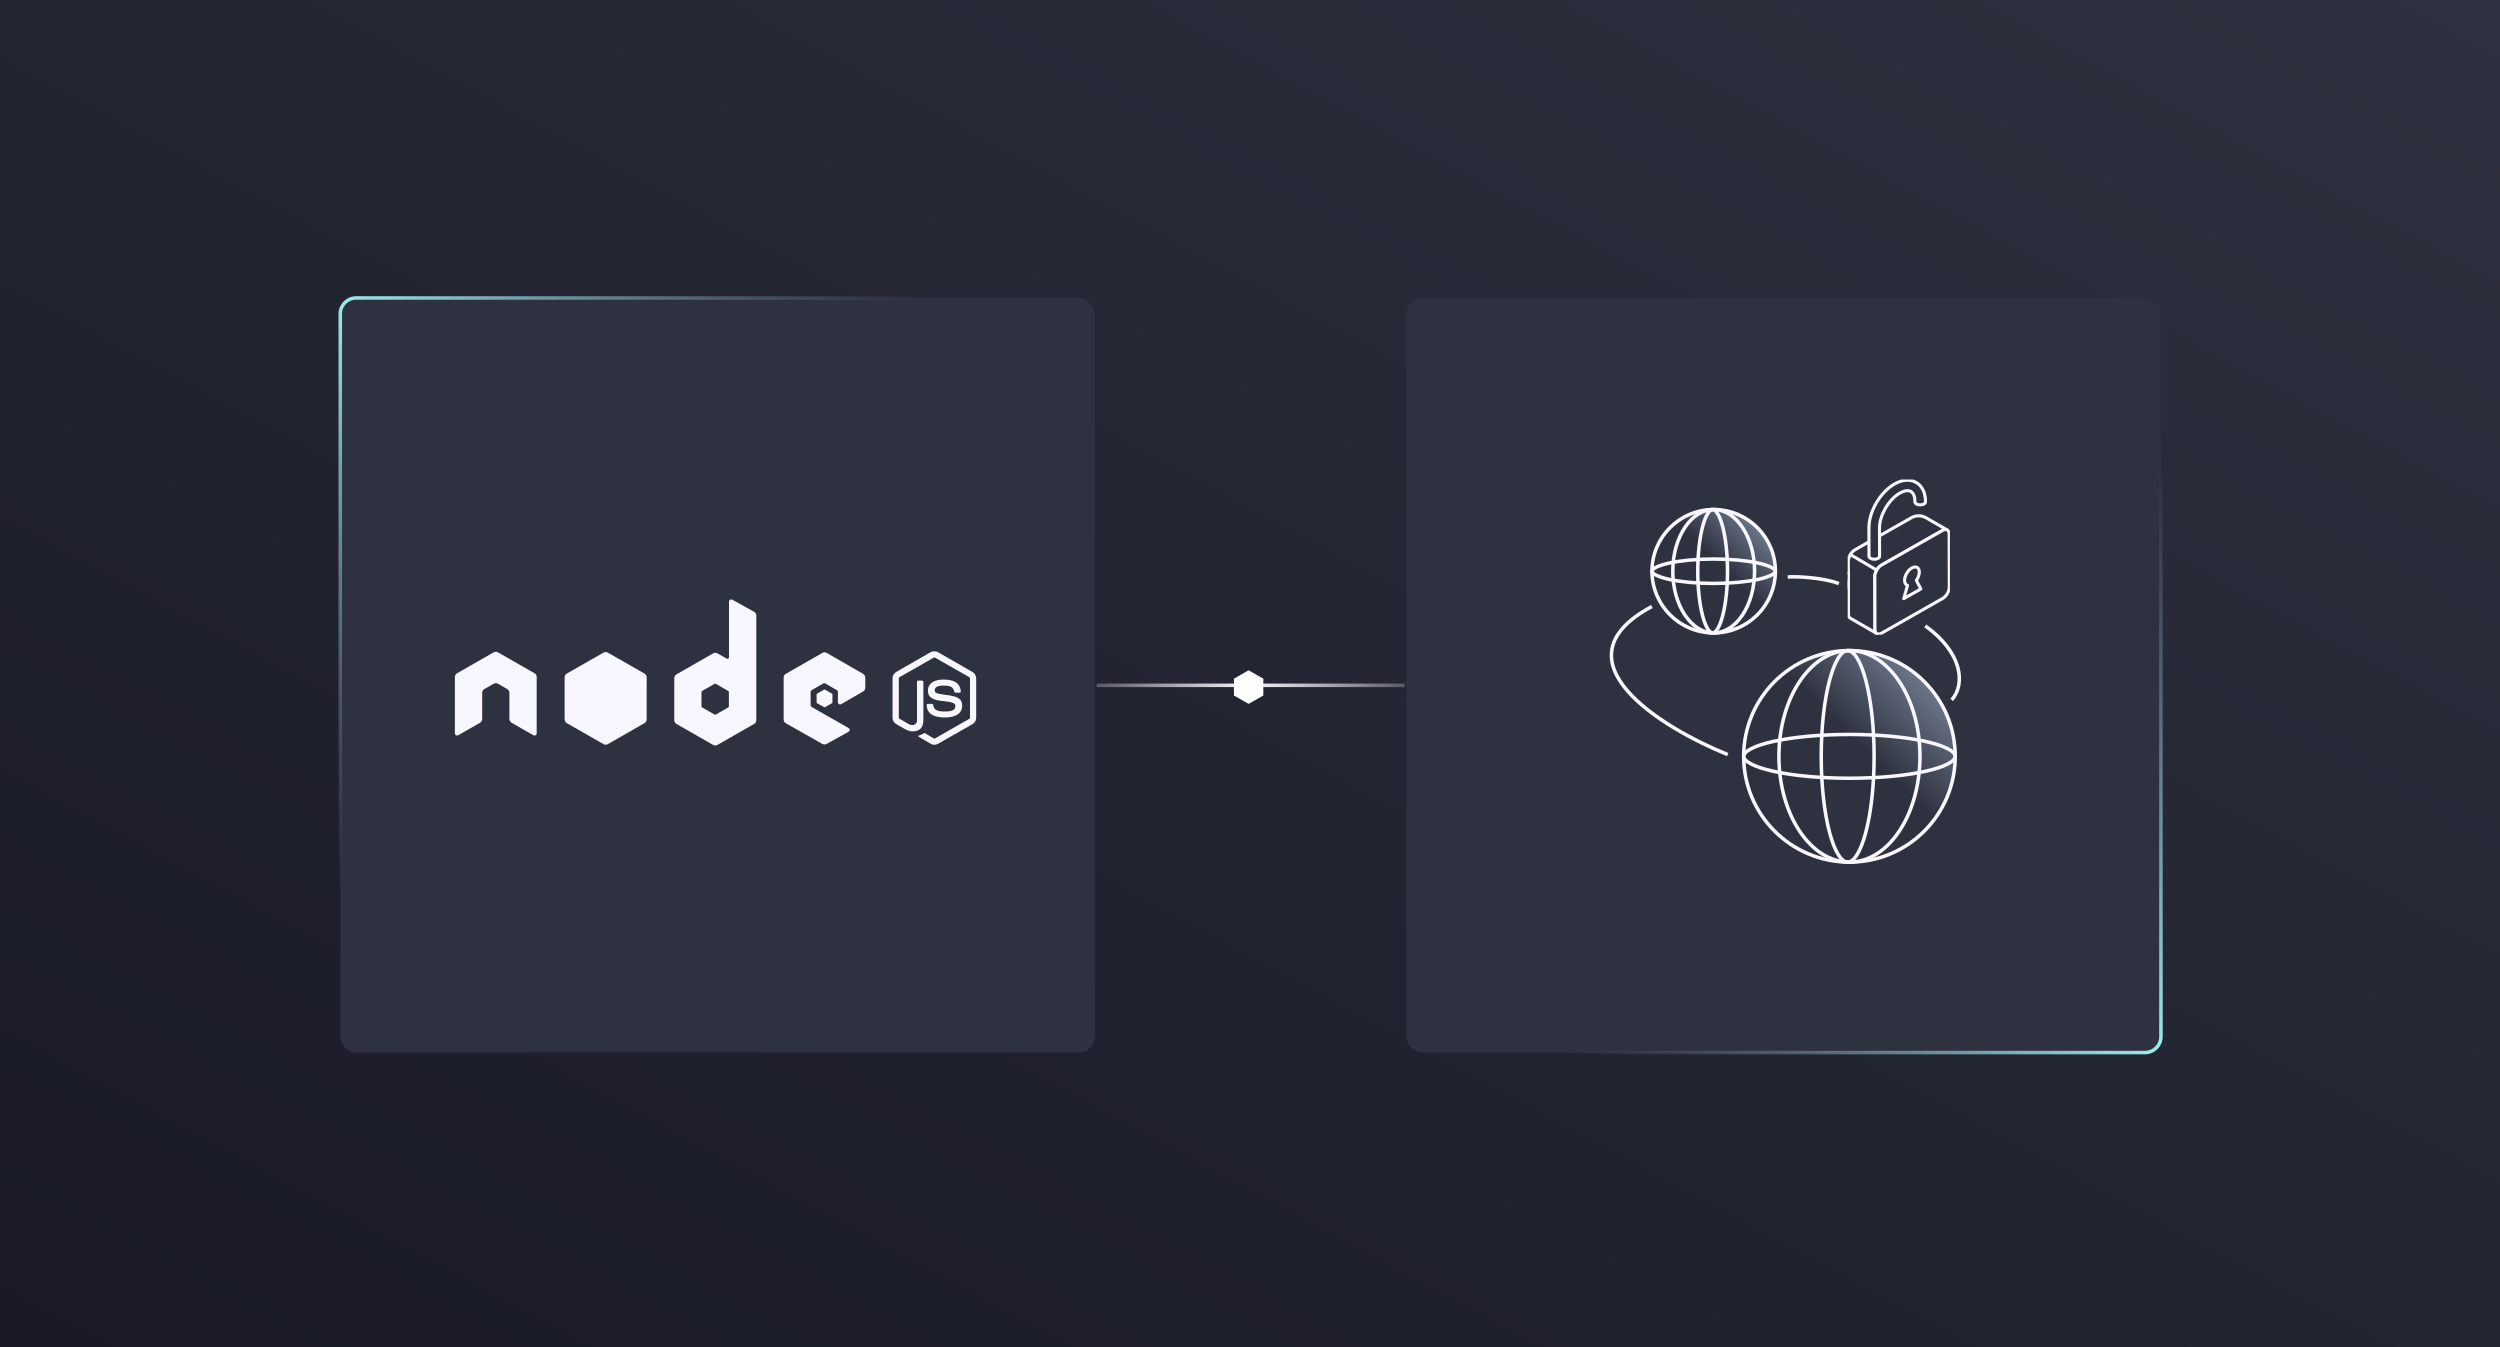
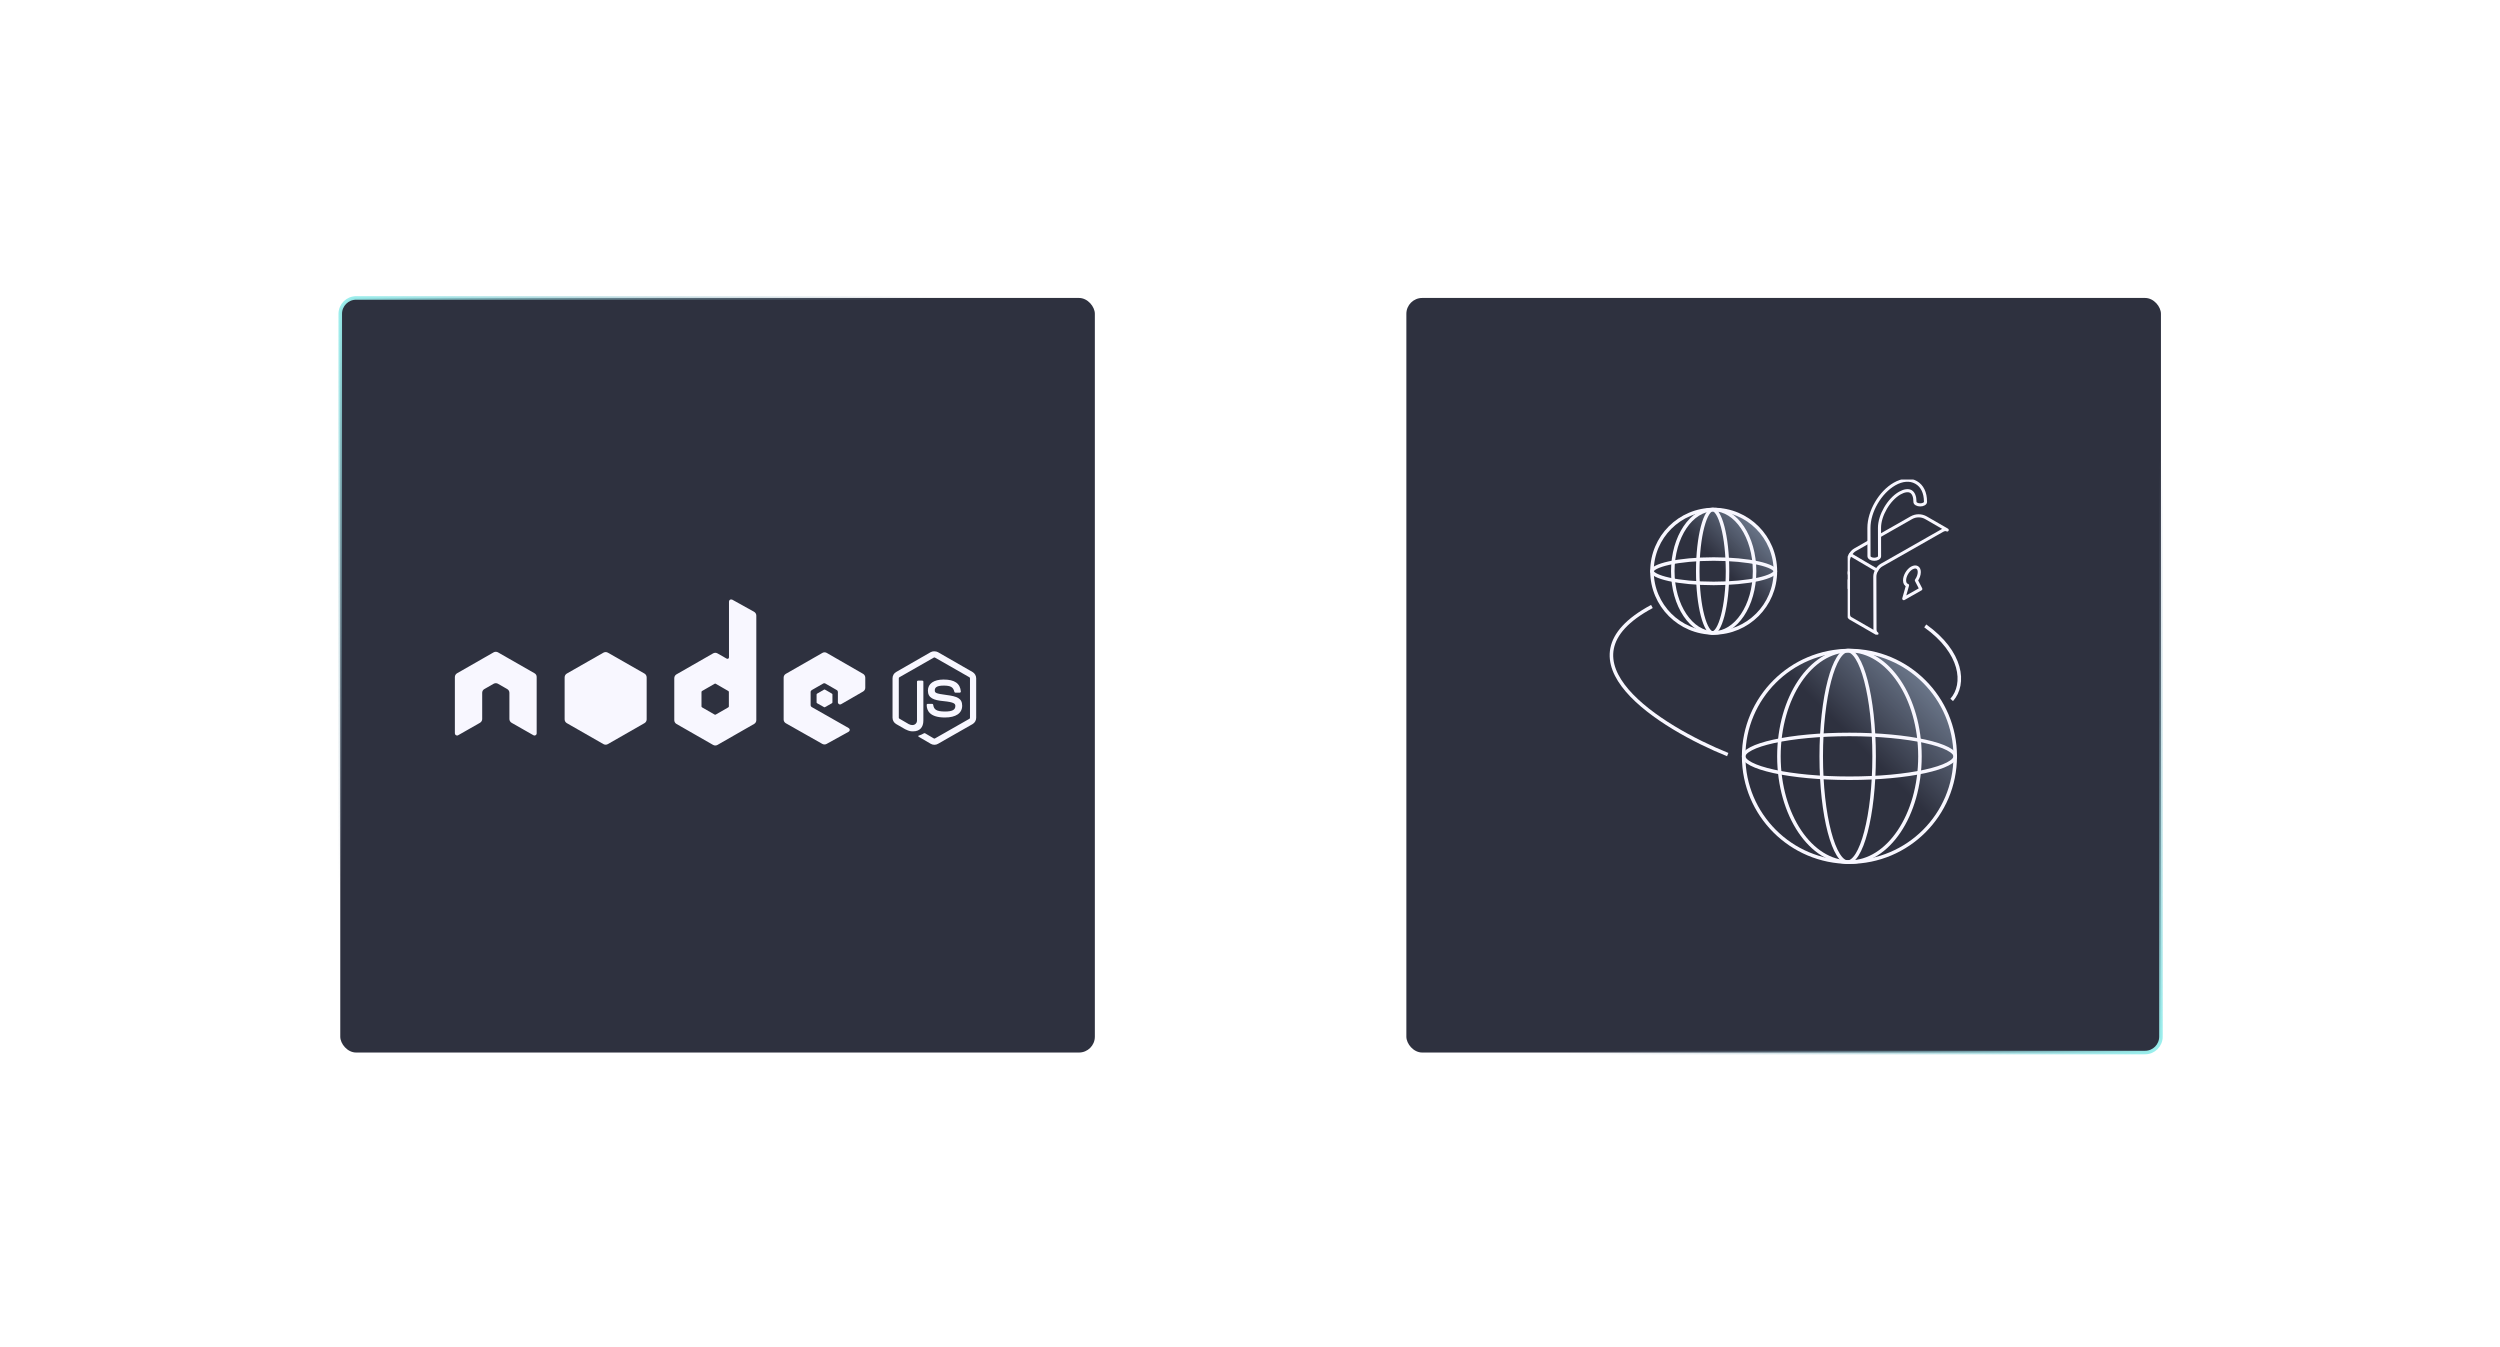
<svg xmlns="http://www.w3.org/2000/svg" width="709" height="382" viewBox="0 0 709 382" fill="none">
  <rect x="0" y="0" width="709" height="382" fill="#808080" stroke="none" />
  <g clip-path="url(#clip0_1705_9894)">
    <rect width="709" height="382" fill="white" />
-     <rect width="709" height="382" fill="url(#paint0_linear_1705_9894)" />
    <rect x="96.5" y="84.5" width="214" height="214" rx="4.5" fill="#2E313F" stroke="url(#paint1_linear_1705_9894)" />
    <rect x="612.844" y="298.5" width="214" height="214" rx="4.5" transform="rotate(180 612.844 298.5)" fill="#2E313F" stroke="url(#paint2_linear_1705_9894)" />
-     <line x1="311" y1="194.359" x2="398.344" y2="194.359" stroke="url(#paint3_linear_1705_9894)" />
    <path d="M358.031 192.62L354.112 190.38L350.193 192.62V197.099L354.112 199.339L358.031 197.099V192.62Z" fill="white" stroke="white" stroke-width="0.5" stroke-miterlimit="10" />
    <circle cx="524.5" cy="214.5" r="30" fill="url(#paint4_linear_1705_9894)" stroke="#F8F7FF" />
    <path d="M524.5 184.5C529.944 184.5 534.932 187.782 538.581 193.212C542.228 198.638 544.5 206.163 544.5 214.5C544.5 222.837 542.228 230.362 538.581 235.788C534.932 241.218 529.944 244.5 524.5 244.5C519.056 244.5 514.068 241.218 510.419 235.788C506.772 230.362 504.5 222.837 504.5 214.5C504.5 206.163 506.772 198.638 510.419 193.212C514.068 187.782 519.056 184.5 524.5 184.5Z" stroke="#F8F7FF" />
    <path d="M524 184.5C524.83 184.5 525.753 185.15 526.689 186.66C527.609 188.143 528.455 190.323 529.173 193.061C530.607 198.528 531.5 206.108 531.5 214.5C531.5 222.892 530.607 230.472 529.173 235.939C528.455 238.677 527.609 240.857 526.689 242.34C525.753 243.85 524.83 244.5 524 244.5C523.17 244.5 522.247 243.85 521.311 242.34C520.391 240.857 519.545 238.677 518.827 235.939C517.393 230.472 516.5 222.892 516.5 214.5C516.5 206.108 517.393 198.528 518.827 193.061C519.545 190.323 520.391 188.143 521.311 186.66C522.247 185.15 523.17 184.5 524 184.5Z" stroke="#F8F7FF" />
    <path d="M524.5 208.29C532.897 208.29 540.484 209.04 545.959 210.244C548.7 210.847 550.885 211.559 552.372 212.332C553.116 212.719 553.662 213.109 554.015 213.488C554.365 213.865 554.5 214.202 554.5 214.5C554.5 214.798 554.365 215.135 554.015 215.512C553.662 215.891 553.116 216.281 552.372 216.668C550.885 217.441 548.7 218.154 545.959 218.757C540.484 219.961 532.897 220.71 524.5 220.71C516.103 220.71 508.516 219.961 503.041 218.757C500.3 218.154 498.115 217.441 496.628 216.668C495.884 216.281 495.338 215.891 494.985 215.512C494.635 215.135 494.5 214.798 494.5 214.5C494.5 214.202 494.635 213.865 494.985 213.488C495.338 213.109 495.884 212.719 496.628 212.332C498.115 211.559 500.3 210.847 503.041 210.244C508.516 209.04 516.103 208.29 524.5 208.29Z" stroke="#F8F7FF" />
    <circle cx="486" cy="162" r="17.5" fill="url(#paint5_linear_1705_9894)" stroke="#F8F7FF" />
    <path d="M486 144.5C489.124 144.5 492.011 146.384 494.14 149.551C496.267 152.715 497.598 157.115 497.598 162C497.598 166.885 496.267 171.285 494.14 174.449C492.011 177.616 489.124 179.5 486 179.5C482.877 179.5 479.99 177.616 477.861 174.449C475.734 171.285 474.402 166.885 474.402 162C474.402 157.115 475.734 152.715 477.861 149.551C479.99 146.384 482.877 144.5 486 144.5Z" stroke="#F8F7FF" />
    <path d="M485.705 144.5C486.083 144.5 486.573 144.801 487.117 145.678C487.645 146.528 488.138 147.793 488.56 149.399C489.4 152.605 489.926 157.06 489.926 162C489.926 166.94 489.4 171.395 488.56 174.601C488.138 176.207 487.645 177.472 487.117 178.322C486.573 179.199 486.083 179.5 485.705 179.5C485.328 179.5 484.836 179.2 484.292 178.322C483.765 177.472 483.271 176.207 482.85 174.601C482.009 171.395 481.484 166.94 481.484 162C481.484 157.06 482.009 152.605 482.85 149.399C483.271 147.793 483.765 146.528 484.292 145.678C484.836 144.8 485.328 144.5 485.705 144.5Z" stroke="#F8F7FF" />
    <path d="M486 158.54C490.945 158.54 495.407 158.982 498.62 159.688C500.23 160.043 501.5 160.458 502.354 160.902C502.782 161.125 503.082 161.343 503.269 161.543C503.452 161.741 503.5 161.891 503.5 162C503.5 162.109 503.453 162.26 503.269 162.458C503.082 162.658 502.782 162.875 502.354 163.098C501.5 163.542 500.23 163.957 498.62 164.312C495.407 165.018 490.945 165.46 486 165.46C481.055 165.46 476.593 165.018 473.38 164.312C471.77 163.957 470.5 163.542 469.646 163.098C469.218 162.875 468.918 162.658 468.731 162.458C468.547 162.26 468.5 162.109 468.5 162C468.5 161.891 468.548 161.741 468.731 161.543C468.918 161.343 469.218 161.125 469.646 160.902C470.5 160.458 471.77 160.043 473.38 159.688C476.593 158.982 481.055 158.54 486 158.54Z" stroke="#F8F7FF" />
    <path d="M489.983 214C470.983 206.333 440.083 187.2 468.483 172" stroke="#F8F7FF" />
    <g clip-path="url(#clip1_1705_9894)">
      <path d="M524.203 166.591L524.195 164.715L524.203 166.591Z" fill="#2E313F" />
      <path d="M524.203 166.591L524.195 164.715" stroke="#F8F7FF" stroke-width="0.88" stroke-linecap="round" stroke-linejoin="round" />
      <path d="M533.042 151.965L542.054 146.833C543.349 146.099 544.94 146.103 546.226 146.846L552.226 150.311C551.887 150.106 551.401 150.144 550.876 150.441L533.592 160.268C532.543 160.864 531.701 162.311 531.701 163.507L531.747 178.477C531.747 179.073 531.963 179.488 532.301 179.685L524.774 175.343C524.427 175.15 524.224 174.73 524.224 174.134V162.437" fill="#2E313F" />
      <path d="M533.042 151.965L542.054 146.833C543.349 146.099 544.94 146.103 546.226 146.846L552.226 150.311C551.887 150.106 551.401 150.144 550.876 150.441L533.592 160.268C532.543 160.864 531.701 162.311 531.701 163.507L531.747 178.477C531.747 179.073 531.963 179.488 532.301 179.685L524.774 175.343C524.427 175.15 524.224 174.73 524.224 174.134V162.437" stroke="#F8F7FF" stroke-width="0.88" stroke-linecap="round" stroke-linejoin="round" />
-       <path d="M524.186 162.5V159.169C524.178 157.981 525.02 156.525 526.069 155.929L530.046 153.664" fill="#2E313F" />
      <path d="M524.186 162.5V159.169C524.178 157.981 525.02 156.525 526.069 155.929L530.046 153.664" stroke="#F8F7FF" stroke-width="0.88" stroke-linecap="round" stroke-linejoin="round" />
-       <path d="M550.876 150.441C551.925 149.837 552.776 150.32 552.776 151.52L552.814 166.49C552.814 167.677 551.972 169.133 550.922 169.729L533.638 179.555C532.589 180.159 531.739 179.677 531.739 178.481L531.701 163.511C531.701 162.324 532.543 160.868 533.592 160.272L550.876 150.446V150.441Z" fill="#2E313F" stroke="#F8F7FF" stroke-width="0.88" stroke-linecap="round" stroke-linejoin="round" />
      <path d="M532.246 161.69L524.757 157.281L532.246 161.69Z" fill="#2E313F" />
      <path d="M532.246 161.69L524.757 157.281" stroke="#F8F7FF" stroke-width="0.88" stroke-linecap="round" stroke-linejoin="round" />
      <path d="M542.232 161.069C543.374 160.423 544.309 160.943 544.309 162.24C544.309 163.012 543.992 163.872 543.484 164.593L544.741 167.035L539.909 169.775L540.975 166.003C540.467 165.865 540.137 165.37 540.137 164.598C540.137 163.301 541.064 161.719 542.215 161.061L542.228 161.073L542.232 161.069Z" fill="#2E313F" stroke="#F8F7FF" stroke-width="0.88" stroke-linecap="round" stroke-linejoin="round" />
      <path d="M546.074 142.331C546.074 142.554 545.926 142.768 545.634 142.936C545.054 143.271 544.098 143.271 543.518 142.936C543.226 142.776 543.087 142.566 543.078 142.34V142.264C543.082 140.854 542.651 139.806 541.914 139.386C541.174 138.966 540.032 139.134 538.779 139.839C535.652 141.639 533.012 146.158 533.025 149.724L533.042 157.742C533.042 157.964 532.902 158.187 532.602 158.355C532.022 158.69 531.066 158.69 530.486 158.355C530.194 158.178 530.046 157.964 530.046 157.742L530.029 149.724C530.021 145.075 533.203 139.6 537.281 137.271C539.507 136 541.686 135.836 543.408 136.818C545.122 137.792 546.065 139.722 546.065 142.256V142.331H546.074Z" fill="#2E313F" stroke="#F8F7FF" stroke-width="0.88" stroke-linecap="round" stroke-linejoin="round" />
    </g>
-     <path d="M507 163.658C508.878 163.371 517.265 163.806 521.5 165.5" stroke="#F8F7FF" />
    <path d="M546 177.5C556.5 185 557.5 194 553.5 198.5" stroke="#F8F7FF" />
    <g clip-path="url(#clip2_1705_9894)">
      <path d="M264.976 184.705C264.618 184.705 264.26 184.786 263.951 184.947L254.15 190.571C253.515 190.926 253.124 191.621 253.124 192.348V203.563C253.124 204.29 253.515 204.969 254.15 205.34L256.706 206.811C257.943 207.425 258.415 207.409 258.969 207.409C260.809 207.409 261.867 206.294 261.867 204.371V193.302C261.867 193.14 261.737 193.027 261.574 193.027H260.353C260.19 193.027 260.06 193.14 260.06 193.302V204.371C260.06 205.227 259.164 206.084 257.715 205.356L255.061 203.805C254.964 203.757 254.899 203.66 254.899 203.563V192.348C254.899 192.235 254.964 192.138 255.061 192.073L264.846 186.482C264.944 186.434 265.042 186.434 265.139 186.482L274.924 192.073C275.022 192.122 275.087 192.235 275.087 192.348V203.563C275.087 203.676 275.038 203.773 274.94 203.837L265.139 209.428C265.058 209.477 264.944 209.477 264.846 209.428L262.323 207.942C262.323 207.942 262.144 207.91 262.078 207.942C261.378 208.33 261.248 208.378 260.597 208.604C260.434 208.653 260.19 208.75 260.678 209.024L263.967 210.947C264.276 211.125 264.634 211.222 264.993 211.222C265.351 211.222 265.693 211.141 266.018 210.947L275.819 205.356C276.454 204.985 276.845 204.306 276.845 203.579V192.364C276.845 191.637 276.454 190.958 275.819 190.587L266.018 184.963C265.709 184.786 265.367 184.721 264.993 184.721L264.976 184.705ZM267.598 192.72C264.814 192.72 263.153 193.899 263.153 195.855C263.153 197.972 264.797 198.569 267.484 198.828C270.691 199.135 270.935 199.604 270.935 200.234C270.935 201.317 270.056 201.785 268.005 201.785C265.416 201.785 264.846 201.139 264.651 199.862C264.634 199.733 264.521 199.62 264.374 199.62H263.104C262.941 199.62 262.811 199.749 262.811 199.911C262.811 201.543 263.706 203.482 267.988 203.482C271.082 203.482 272.873 202.27 272.873 200.153C272.873 198.036 271.424 197.487 268.428 197.099C265.383 196.695 265.107 196.501 265.107 195.79C265.107 195.208 265.351 194.433 267.598 194.433C269.616 194.433 270.349 194.869 270.658 196.21C270.691 196.339 270.805 196.436 270.935 196.436H272.205C272.205 196.436 272.352 196.388 272.417 196.339C272.465 196.275 272.514 196.21 272.498 196.129C272.303 193.819 270.74 192.72 267.614 192.72H267.598Z" fill="#F8F7FF" />
      <path d="M207.359 170C207.245 170 207.147 170.032 207.05 170.081C206.854 170.194 206.74 170.404 206.74 170.614V186.418C206.74 186.579 206.675 186.709 206.529 186.789C206.398 186.87 206.219 186.87 206.089 186.789L203.484 185.303C203.093 185.077 202.621 185.077 202.231 185.303L191.843 191.249C191.453 191.476 191.225 191.896 191.225 192.348V204.241C191.225 204.678 191.469 205.098 191.843 205.308L202.231 211.255C202.621 211.481 203.093 211.481 203.484 211.255L213.871 205.308C214.262 205.082 214.49 204.678 214.49 204.241V174.589C214.49 174.137 214.246 173.717 213.839 173.49L207.668 170.065C207.571 170.016 207.457 170 207.359 170ZM140.576 184.85C140.38 184.85 140.185 184.899 140.006 184.996L129.619 190.942C129.244 191.169 129 191.573 129 192.009V207.974C129.016 208.2 129.13 208.411 129.326 208.507C129.521 208.621 129.765 208.621 129.944 208.507L136.098 205.001C136.489 204.775 136.75 204.371 136.75 203.934V196.485C136.75 196.033 136.978 195.629 137.368 195.418L139.989 193.916C140.185 193.803 140.396 193.754 140.608 193.754C140.82 193.754 141.048 193.803 141.227 193.916L143.848 195.418C144.239 195.645 144.467 196.049 144.467 196.485V203.934C144.467 204.371 144.727 204.775 145.118 205.001L151.272 208.507C151.467 208.621 151.712 208.621 151.891 208.507C152.086 208.394 152.2 208.2 152.2 207.974V192.009C152.216 191.573 151.988 191.152 151.598 190.942L141.211 184.996C141.031 184.899 140.852 184.866 140.641 184.85H140.51H140.576ZM233.864 184.996C233.652 184.996 233.424 185.044 233.245 185.157L222.858 191.104C222.467 191.33 222.24 191.734 222.24 192.17V204.064C222.24 204.516 222.5 204.92 222.891 205.13L233.196 210.964C233.571 211.174 234.043 211.19 234.418 210.98L240.653 207.538C240.848 207.425 240.979 207.231 240.979 207.005C240.979 206.778 240.865 206.585 240.669 206.471L230.217 200.525C230.022 200.412 229.892 200.185 229.892 199.959V196.243C229.892 196.016 230.038 195.822 230.217 195.709L233.457 193.851C233.652 193.738 233.88 193.738 234.076 193.851L237.315 195.709C237.511 195.822 237.625 196.033 237.625 196.243V199.167C237.625 199.394 237.739 199.588 237.934 199.701C238.13 199.814 238.357 199.814 238.553 199.701L244.772 196.113C245.163 195.887 245.391 195.483 245.391 195.047V192.17C245.391 191.734 245.147 191.314 244.772 191.104L234.45 185.157C234.255 185.044 234.043 184.996 233.831 184.996H233.864ZM202.817 193.867C202.817 193.867 202.931 193.867 202.979 193.916L206.545 195.968C206.643 196.016 206.708 196.129 206.708 196.243V200.331C206.708 200.444 206.643 200.541 206.545 200.606L202.979 202.658C202.882 202.706 202.768 202.706 202.67 202.658L199.105 200.606C199.007 200.557 198.942 200.444 198.942 200.331V196.243C198.942 196.129 199.007 196.033 199.105 195.968L202.67 193.916C202.67 193.916 202.768 193.867 202.817 193.867Z" fill="#F8F7FF" />
      <path d="M171.753 184.931C171.541 184.931 171.314 184.996 171.134 185.093L160.747 191.023C160.357 191.249 160.129 191.67 160.129 192.122V204.015C160.129 204.452 160.373 204.872 160.747 205.082L171.134 211.028C171.525 211.255 171.997 211.255 172.388 211.028L182.775 205.082C183.166 204.855 183.394 204.452 183.394 204.015V192.122C183.394 191.67 183.166 191.249 182.775 191.023L172.388 185.093C172.193 184.98 171.981 184.931 171.769 184.931H171.753ZM233.848 195.548C233.848 195.548 233.766 195.548 233.717 195.564L231.715 196.727C231.715 196.727 231.585 196.841 231.585 196.937V199.216C231.585 199.297 231.633 199.378 231.715 199.426L233.717 200.557C233.717 200.557 233.88 200.606 233.945 200.557L235.948 199.426C235.948 199.426 236.078 199.313 236.078 199.216V196.937C236.078 196.857 236.029 196.776 235.948 196.727L233.945 195.564C233.945 195.564 233.88 195.548 233.848 195.548Z" fill="#F8F7FF" />
    </g>
  </g>
  <defs>
    <linearGradient id="paint0_linear_1705_9894" x1="0" y1="382" x2="319.023" y2="-210.114" gradientUnits="userSpaceOnUse">
      <stop stop-color="#191927" />
      <stop offset="1" stop-color="#2E313F" />
    </linearGradient>
    <linearGradient id="paint1_linear_1705_9894" x1="96" y1="84" x2="311" y2="299" gradientUnits="userSpaceOnUse">
      <stop stop-color="#99EFED" />
      <stop offset="0.389" stop-color="#8999AF" stop-opacity="0" />
    </linearGradient>
    <linearGradient id="paint2_linear_1705_9894" x1="613.344" y1="299" x2="828.344" y2="514" gradientUnits="userSpaceOnUse">
      <stop stop-color="#99EFED" />
      <stop offset="0.389" stop-color="#8999AF" stop-opacity="0" />
    </linearGradient>
    <linearGradient id="paint3_linear_1705_9894" x1="311" y1="195.359" x2="398.344" y2="195.359" gradientUnits="userSpaceOnUse">
      <stop stop-color="#F8F7FF" stop-opacity="0.25" />
      <stop offset="0.5" stop-color="#F8F7FF" />
      <stop offset="1" stop-color="#F8F7FF" stop-opacity="0.25" />
    </linearGradient>
    <linearGradient id="paint4_linear_1705_9894" x1="494" y1="245" x2="555" y2="184" gradientUnits="userSpaceOnUse">
      <stop offset="0.548" stop-color="#8999AF" stop-opacity="0" />
      <stop offset="1" stop-color="#8999AF" />
    </linearGradient>
    <linearGradient id="paint5_linear_1705_9894" x1="468" y1="180" x2="504" y2="144" gradientUnits="userSpaceOnUse">
      <stop offset="0.548" stop-color="#8999AF" stop-opacity="0" />
      <stop offset="1" stop-color="#8999AF" />
    </linearGradient>
    <clipPath id="clip0_1705_9894">
      <rect width="709" height="382" fill="white" />
    </clipPath>
    <clipPath id="clip1_1705_9894">
      <rect width="29" height="44" fill="white" transform="translate(524 136)" />
    </clipPath>
    <clipPath id="clip2_1705_9894">
      <rect width="147.812" height="41.432" fill="white" transform="translate(129 170)" />
    </clipPath>
  </defs>
</svg>